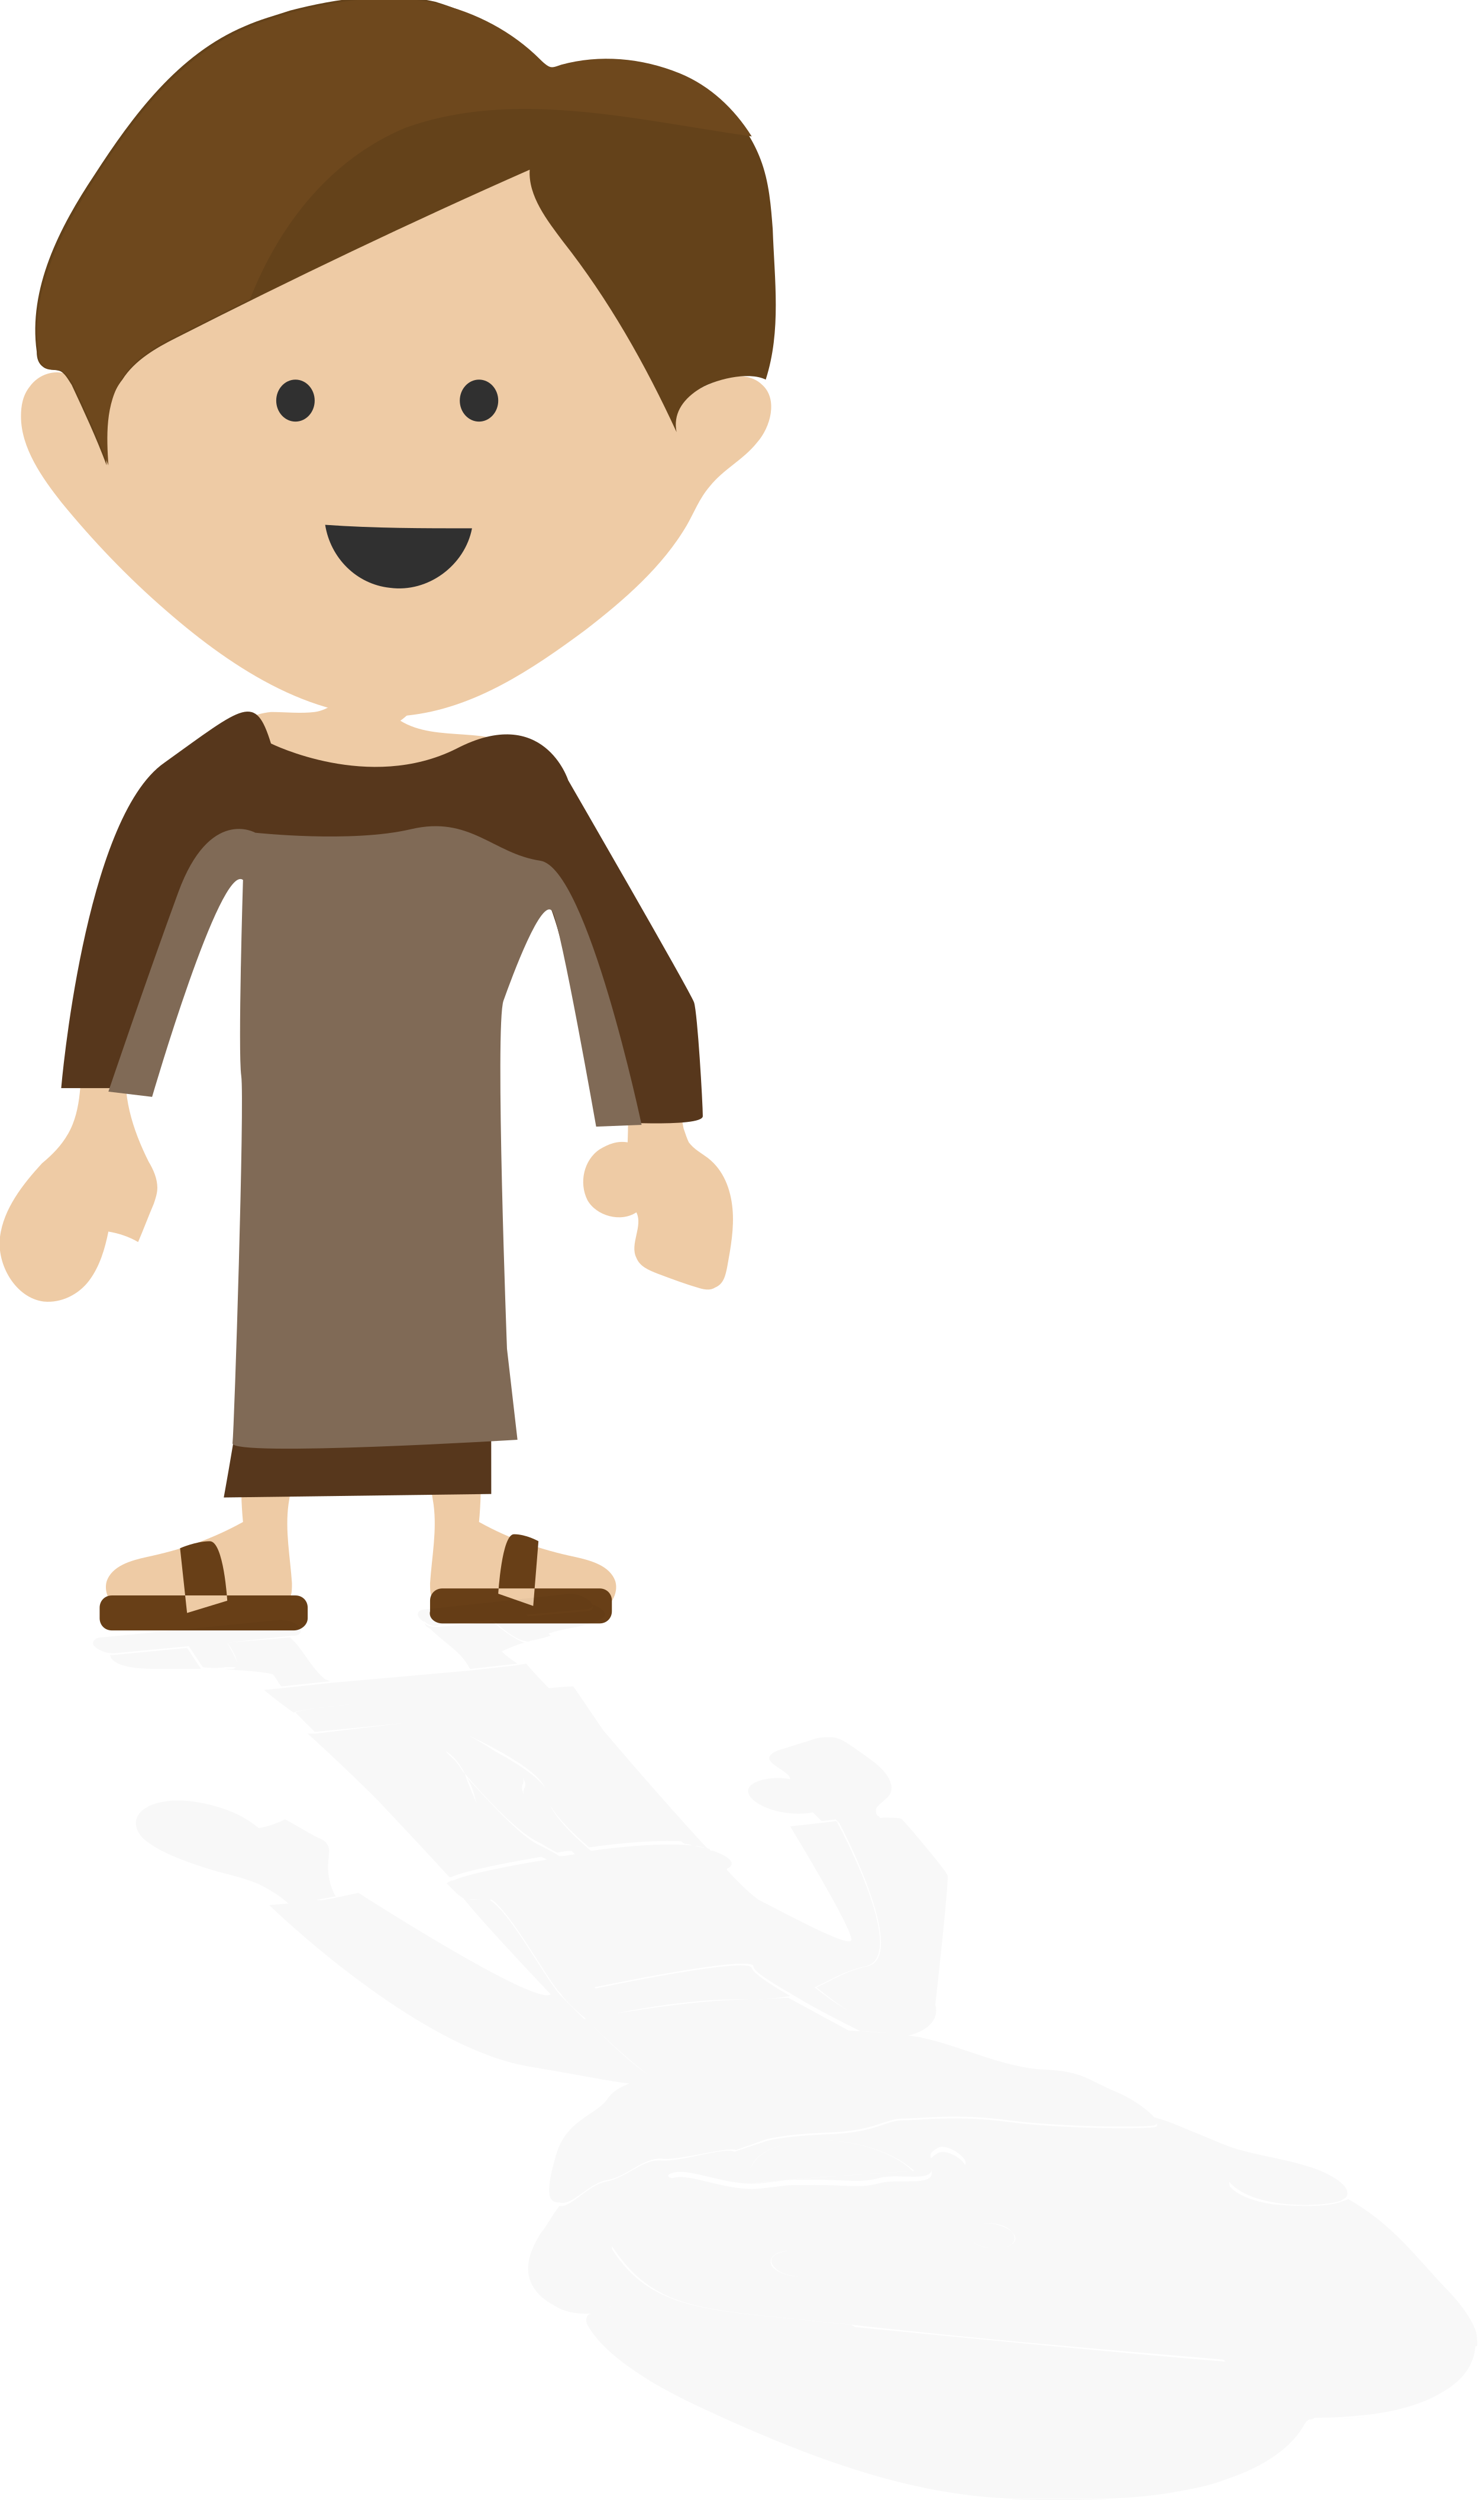
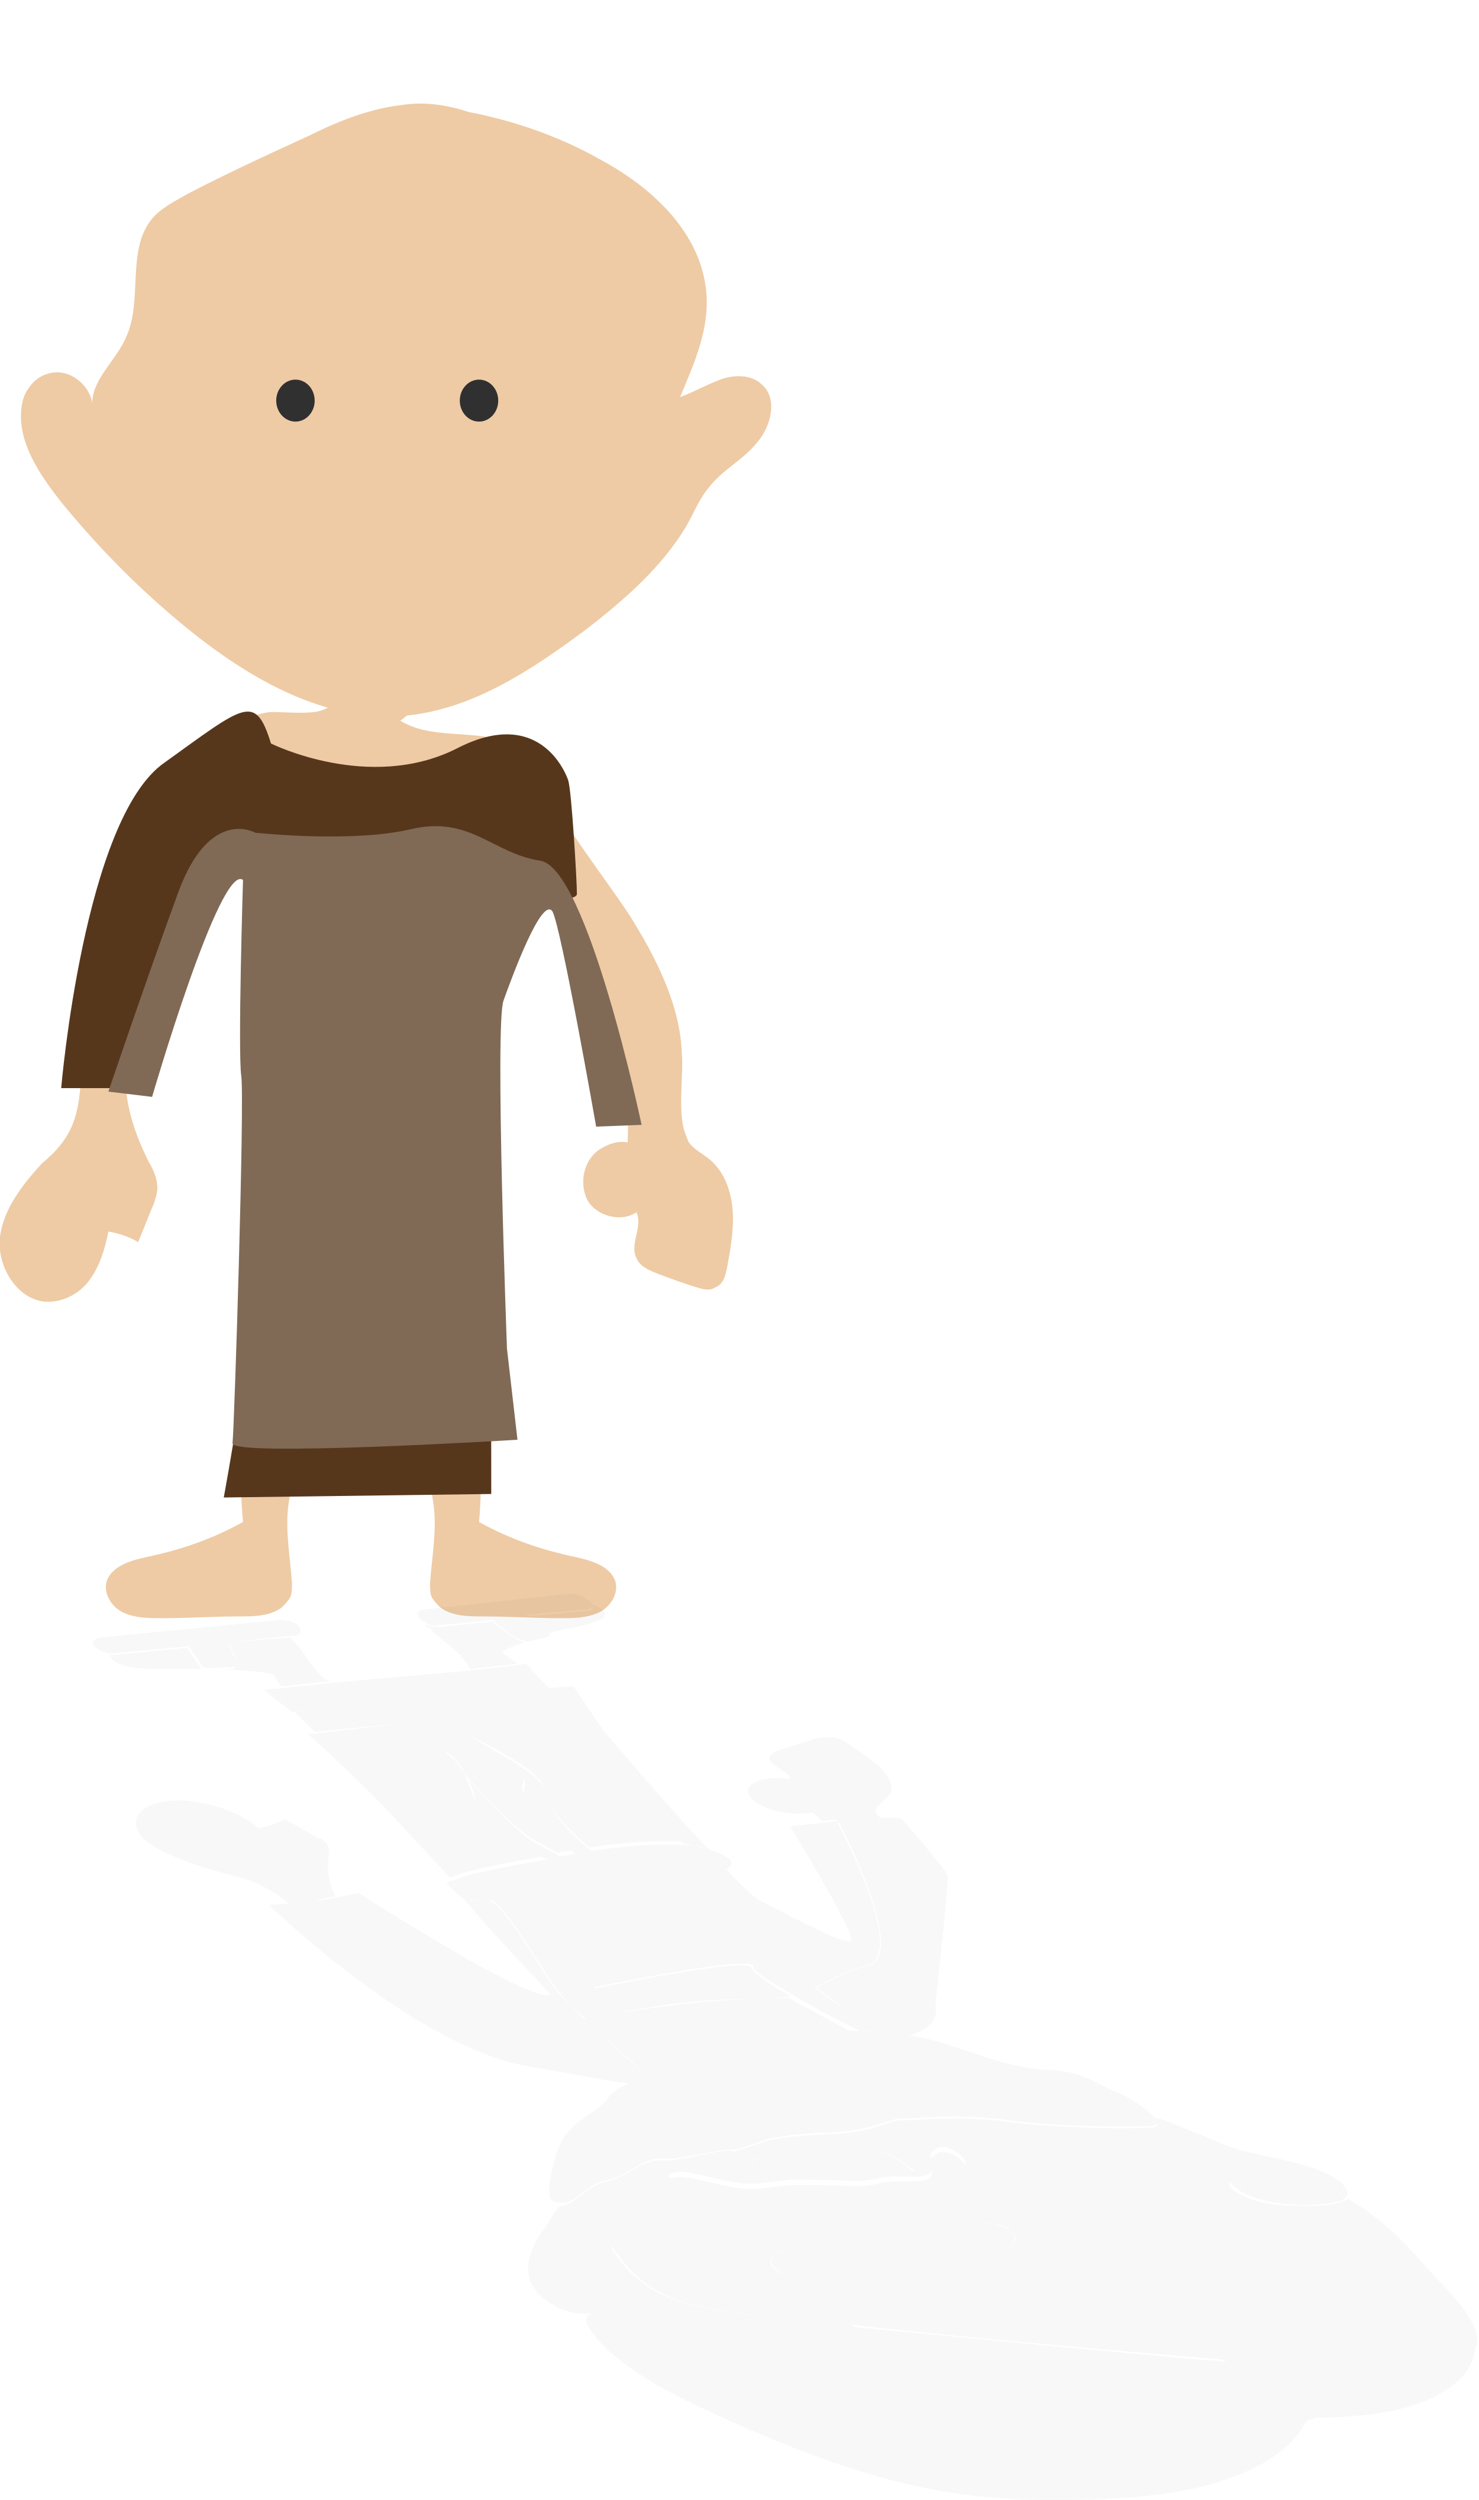
<svg xmlns="http://www.w3.org/2000/svg" viewBox="0 0 84.6 142.9" enable-background="new 0 0 84.6 142.9">
  <path fill="#EECBA5" d="M10.7 11.1c-.7.4-1.5.8-2 1.4-1.5 1.8-.5 4.7-1.5 6.8-.6 1.4-2.1 2.5-1.9 4 0-.8-.6-1.6-1.4-1.9-.8-.3-1.7 0-2.2.7-.4.5-.5 1.1-.5 1.7 0 1.8 1.2 3.5 2.3 4.9 1.8 2.2 3.8 4.3 6 6.2 3.9 3.4 8.7 6.5 13.8 6 3.8-.4 7.1-2.6 10.2-4.9 2.2-1.7 4.4-3.6 5.8-6 .4-.7.7-1.5 1.3-2.2.8-1 1.9-1.5 2.7-2.5.8-.9 1.2-2.5.3-3.3-.6-.6-1.6-.6-2.4-.3s-1.5.7-2.3 1c.8-1.9 1.7-3.9 1.5-6-.3-3.4-3.1-6-6.1-7.6-2.3-1.3-4.9-2.2-7.5-2.7-1.2-.4-2.5-.6-3.8-.4-1.8.2-3.6.9-5.2 1.7-2.4 1.1-4.8 2.2-7.1 3.4z" />
-   <path fill="#64421A" d="M30.8 3.5c.1.1.3.3.5.4.2.1.4 0 .7-.1 2.2-.6 4.6-.4 6.8.5s3.9 2.7 4.7 4.8c.5 1.3.6 2.7.7 4 .1 2.9.5 5.8-.4 8.6-1-.5-3 0-3.9.6-.9.6-1.4 1.4-1.2 2.4-1.8-3.9-3.9-7.6-6.5-10.9-.9-1.2-2-2.6-1.9-4.1-6.8 3-13.5 6.2-20.2 9.6-1.2.6-2.4 1.3-3.1 2.4-1.1 1.4-1 3.3-.9 4.9-.6-1.6-1.3-3.1-2-4.6-.2-.3-.4-.7-.7-.8-.3-.1-.6 0-.9-.2-.3-.2-.4-.5-.4-.9C1.6 16.5 3.4 13 5.4 10c2.2-3.4 4.8-6.9 8.6-8.5.9-.4 1.7-.6 2.6-.9 2.7-.7 5.6-1.1 8.3-.5 2.3.7 4.3 1.8 5.9 3.4z" />
-   <path fill="#6E481D" d="M5.5 10.1c2.2-3.4 4.8-6.9 8.6-8.5.9-.4 1.7-.6 2.6-.9C19.4 0 22.3-.4 25 .2c2.2.5 4.3 1.6 5.9 3.2.1.1.3.3.5.4.2.1.4 0 .7-.1 2.2-.6 4.6-.4 6.8.5 1.7.7 3.1 2 4.1 3.6-6.9-1-13.6-2.7-19.8-.5-4.3 1.8-7.2 5.5-8.9 9.8l-4.2 2.1c-1.2.6-2.4 1.3-3.1 2.4-1 1.5-.9 3.4-.8 5-.6-1.6-1.3-3.1-2-4.6-.2-.3-.4-.7-.7-.8-.3-.1-.6 0-.9-.2-.3-.2-.4-.5-.4-.9-.5-3.4 1.3-6.9 3.3-10z" />
  <path fill="#EECBA5" d="M15.5 40.7c-2.1.2-3.6 2-4.8 3.7-1.4 2-2.7 4-3.7 6.2-1.4 2.9-2.1 6.2-2.3 9.4-.1 1.6 0 3.4-.8 4.8-.4.7-.9 1.2-1.5 1.7C1.3 67.7.2 69.1 0 70.7s.9 3.5 2.5 3.7c1 .1 2-.4 2.6-1.2.6-.8.9-1.8 1.1-2.8.6.1 1.2.3 1.7.6.3-.7.6-1.5.9-2.2.1-.3.2-.6.2-.9 0-.5-.2-1-.5-1.5-.9-1.8-1.6-3.9-1.2-6 .2-1.1.7-2.2 1.2-3.2 1.8-3.6 3.6-7.2 5.6-10.7.1 5.6.3 11.2.4 16.8 0 .9.1 2 .8 2.6.6.5 1.4.6 2.1.6 2.8.2 5.6.3 8.5.2.1 0 .3 0 .4-.1.2-.1.2-.3.2-.5.6-3.8 1-7.6 1.1-11.4.1-2.5.1-5.1 1-7.4 4.9 4.5 7.6 11.3 7.3 18-.6-.1-1.1.1-1.6.4-.9.6-1.2 1.9-.7 2.9.5.9 1.9 1.3 2.8.7.4.8-.4 1.8 0 2.6.2.5.7.7 1.2.9.8.3 1.6.6 2.3.8.3.1.7.2 1 0 .5-.2.6-.7.7-1.2.2-1.1.4-2.2.3-3.3-.1-1.1-.5-2.2-1.4-2.9-.4-.3-.8-.5-1.1-.9-.1-.2-.2-.5-.3-.8-.3-1.4 0-2.9-.1-4.3-.1-2.8-1.5-5.5-3-7.9-1.6-2.4-3.4-4.6-4.7-7.1-.4-.8-.7-1.6-1.4-2.2-1.8-1.6-4.9-.5-7-1.8.4-.3.9-.7.8-1.2-.1-.5-.8-.7-1.3-.7-.9-.1-1.9-.2-2.8-.3.2.9-.8 1.6-1.6 1.7s-1.7 0-2.5 0zM23.7 79.9c.5 1.7.8 4.3 1.1 6.1.2 1.5-.1 3-.2 4.5 0 .3 0 .6.1.8.1.2.3.4.5.6.7.5 1.6.5 2.5.5 1.4 0 2.9.1 4.3.1.8 0 1.5 0 2.2-.3s1.2-1.1 1-1.8c-.3-.9-1.4-1.2-2.3-1.4-1.9-.4-3.7-1-5.5-2 .2-2.1.1-4.3-.2-6.4-.3-1.6-.7-3.1-.9-4.7-.5-3.5-.3-7-.1-10.5-1.3.1-2.7.3-4 .4-.2 2.7-.1 5.5.4 8.2l1.1 5.9z" />
-   <path fill="#683F17" d="M25.3 92.8h9c.4 0 .7-.3.7-.7v-.6c0-.4-.3-.7-.7-.7h-9c-.4 0-.7.3-.7.7v.6c-.1.4.3.7.7.7zM28.5 91.1s.2-3.4.9-3.4 1.4.4 1.4.4l-.3 3.7-2-.7z" />
  <path fill="#EECBA5" d="M17.6 79.9c-.5 1.7-.8 4.3-1.1 6.1-.2 1.5.1 3 .2 4.5 0 .3 0 .6-.1.8-.1.2-.3.4-.5.6-.7.5-1.6.5-2.5.5-1.4 0-2.9.1-4.3.1-.8 0-1.5 0-2.2-.3s-1.2-1.1-1-1.8c.3-.9 1.4-1.2 2.3-1.4 1.9-.4 3.7-1 5.5-2-.2-2.1-.1-4.3.2-6.4.3-1.6.7-3.1.9-4.7.5-3.5.3-7 .1-10.5 1.3.1 2.7.3 4 .4.2 2.7.1 5.5-.4 8.2l-1.1 5.9z" />
-   <path fill="#683F17" d="M16.8 93.2H6.4c-.4 0-.7-.3-.7-.7v-.6c0-.4.3-.7.7-.7h10.5c.4 0 .7.3.7.7v.6c0 .4-.4.7-.8.7zM13 91.5s-.2-3.4-1-3.4-1.7.4-1.7.4l.4 3.7 2.3-.7z" />
  <path fill="#49843D" d="M19.3 63.2" />
  <ellipse fill="#303030" cx="27.4" cy="22.9" rx="1.1" ry="1.2" />
  <ellipse fill="#303030" cx="16.9" cy="22.9" rx="1.1" ry="1.2" />
-   <path fill="#303030" d="M22.3 33.6c-1.9-.2-3.4-1.7-3.7-3.6 2.8.2 5.6.2 8.4.2-.4 2.1-2.5 3.7-4.7 3.4z" />
-   <path fill="#57371C" d="M15.5 42.5s5.6 2.8 10.6.3c5-2.6 6.4 1.8 6.4 1.8s7 12.1 7.2 12.7c.2.6.5 5.8.5 6.5 0 .7-5.9.3-5.9.3S32 51.2 30.9 50.9c-1.1-.3-3.2 7.7-3 9.2.2 1.5.2 25.3.2 25.3l-15.3.2s1.8-9.8 1.7-12.5c-.2-2.8-.5-14.6-.7-16.7-.2-2 1.3-9.2-1.1-6.6-2.3 2.6-4.6 12.4-4.6 12.4H3.5s1.3-15.4 5.9-18.6c4.6-3.3 5.2-4 6.1-1.1z" />
+   <path fill="#57371C" d="M15.5 42.5s5.6 2.8 10.6.3c5-2.6 6.4 1.8 6.4 1.8c.2.6.5 5.8.5 6.5 0 .7-5.9.3-5.9.3S32 51.2 30.9 50.9c-1.1-.3-3.2 7.7-3 9.2.2 1.5.2 25.3.2 25.3l-15.3.2s1.8-9.8 1.7-12.5c-.2-2.8-.5-14.6-.7-16.7-.2-2 1.3-9.2-1.1-6.6-2.3 2.6-4.6 12.4-4.6 12.4H3.5s1.3-15.4 5.9-18.6c4.6-3.3 5.2-4 6.1-1.1z" />
  <path fill="#806A56" d="M14.6 47.6S12 46.1 10.2 51s-4 11.4-4 11.4l2.5.3s3.9-13.4 5.2-12.4c0 0-.3 9.8-.1 11.2s-.4 20.2-.5 21c-.1.8 16.3-.2 16.3-.2l-.6-5.2s-.7-18.5-.2-19.9c.5-1.4 2.2-6 2.8-5.1.5.9 2.5 12.3 2.5 12.3l2.6-.1s-3.1-14.7-5.8-15.1c-2.7-.4-4-2.6-7.4-1.8s-8.9.2-8.9.2z" />
  <g opacity=".03" fill="#020202">
    <path d="M35 131.5c.1-1 .1-2.1-.1-3.1l.1.1v-.1c.7 1 1.5 2.1 3.3 2.9 1.4.6 3.1.8 4.7 1 1.9.2 3.9.4 5.8.6 7.1.8 14.3 1.4 21.4 2-.9-.9-.6-1.9-.4-2.8.7-2.4.9-4.9.5-7.4.5.6 1.4 1 2.6 1.2 1.1.2 2.9.2 3.8-.1.1-.1.2-.1.3-.2.4-.6-.9-1.4-2.3-1.8-1.3-.4-2.8-.6-4.1-1-.9-.3-1.7-.7-2.5-1-.7-.3-1.4-.6-2.2-.8.3.3.4.6.1.6-.7.1-5.2.1-8.3-.3-3-.4-5-.1-6-.1-1.1 0-1.5.7-4.3.8-2.7.1-3.6.4-3.6.4l-1.8.6c-.5-.3-3.1.6-4.2.5-1-.1-2 1-3.1 1.2-1.1.2-2 1.5-2.7 1.4-.4.5-.7 1.1-1.1 1.6-.6 1-1.1 2.2-.2 3.3.3.4.8.7 1.4 1 .7.3 1.6.3 2.3.2h.1c.4-.2.5-.5.5-.7zm11.1-1.4c-.7.1-1.5-.1-1.9-.5-.3-.4 0-.8.6-.9.7-.1 1.5.1 1.8.5.5.4.2.8-.5.9zm11.2-1.6c-.7.1-1.5-.1-1.8-.5-.3-.4-.1-.8.6-.9.7-.1 1.5.1 1.8.5.4.4.1.8-.6.9zm-11.6-6.1c2.4-.3 5.2.4 6.6 1.7-3.1.2-6.3.4-9.3.7-.5-1.1.6-2.1 2.7-2.4zm-7.2 1.8c1-.3 3.1.8 5 .6 1.9-.2 1.1-.2 3.1-.2s2.6.2 3.7-.1c1.1-.3 3.1.3 3-.6 0-.8-.3-.7.3-1.1.6-.4 2.1.8 1.5 1-.6.3.2 1-2.2 1.3-2.4.3-2.3.6-3.5.5-1.2-.1-2 .1-2 .1-.3-.2-3.5-.3-3.5-.3s-2.3.7-3.4-.2c-1.1-.5-3-.7-2-1zM77.1 125.7c-.1.1-.3.1-.5.2-1 .3-2.8.2-3.8.1-1.3-.2-2.2-.6-2.6-1.2.4 2.5.3 5-.5 7.4-.3.9-.6 1.9.4 2.8-7.1-.6-14.2-1.3-21.4-2 4.2 2.4 9.5 4.2 15.2 4.6 7.9.3 14.1-1.8 20.6-3.5 0-.3 0-.6-.1-.9-.3-.8-1-1.7-1.8-2.5-1.7-1.8-3-3.6-5.5-5zM57.3 142.8c-5.1-.4-10.1-2.2-14.5-4-3.9-1.6-7.8-3.5-9.1-5.9-.1-.2-.2-.5.1-.6.2-.1.6-.1.9-.2.3-.1.4-.4.4-.6.1-1 0-2-.1-3l-.1-.1c.2 1 .2 2.1.1 3.1 0 .2-.1.5-.4.6h-.1c-.3.1-.6.1-.8.2-.2.1-.2.4-.1.6 1.3 2.3 5.2 4.2 9.1 5.9 4.4 1.9 9.3 3.7 14.6 4 1.1.1 2.3.1 3.4.1 2.2 0 4.3-.1 6.3-.4-1.9.3-4.1.4-6.2.4-1.2 0-2.4 0-3.5-.1zM75.3 138.3h.4c1 0 2-.1 3-.2-.9.1-1.9.2-2.9.2h-.5zM63.9 137.5c-5.7-.4-11-2.2-15.2-4.6-1.9-.2-3.8-.4-5.8-.6-1.6-.2-3.3-.4-4.7-1-1.7-.7-2.6-1.8-3.3-2.9v.1c.1 1 .2 2 .1 3 0 .2-.1.5-.4.6-.3.1-.7.1-.9.2-.2.1-.2.4-.1.6 1.3 2.3 5.2 4.2 9.1 5.9 4.4 1.8 9.3 3.6 14.5 4 1.2.1 2.3.1 3.5.1 2.1 0 4.3-.1 6.2-.4 1.2-.2 2.3-.4 3.3-.8 2.1-.7 3.7-1.8 4.4-3.1.1-.1.1-.2.3-.3.1 0 .2 0 .3-.1h.4c1 0 2-.1 2.9-.2 1.5-.2 2.9-.6 3.9-1.2 1.3-.7 2-1.7 2-2.9h-.1c-6.3 1.8-12.5 4-20.4 3.6zM18.1 108.6l1.1-.2c-.4-.7-.5-1.5-.4-2.2 0-.3.1-.5-.1-.8-.1-.2-.4-.3-.6-.4-.6-.3-1.2-.7-1.8-1-.4.2-.9.4-1.5.5-.6-.5-1.3-.9-2.3-1.2-1-.3-2.2-.5-3.2-.3-1.6.3-1.9 1.3-1.1 2.1.9.8 2.6 1.4 4.3 1.9.8.2 1.6.4 2.3.7.8.4 1.4.8 1.9 1.3l1.7-.2c-.2-.2-.3-.2-.3-.2zM37.8 118c.1-.2.2-.3.3-.5-.2.1-.4.2-.6.2.2.1.2.2.3.3zM48 104.2c.8-.1 1.7-.2 2.4-.2-.1-.1-.1-.2-.2-.2-.1-.1-.1-.3-.1-.4.1-.2.4-.4.6-.6.5-.4.3-1-.1-1.5s-1.2-1-1.9-1.5c-.3-.2-.7-.5-1.2-.5-.3 0-.6 0-.9.1-.6.2-1.3.4-1.9.6-.4.1-.7.3-.7.5 0 .4 1.2.8 1.2 1.2-1.1-.2-2.3.1-2.4.6-.1.5.8 1.1 2 1.3.6.1 1.2.1 1.7 0l.5.5.8-.1.2.2zM33.5 92.1l-3.4.3 1.2 1c.6-.2 1.1-.3 1.7-.4.8-.2 1.7-.4 1.6-.8-.1-.2-.4-.4-.8-.5.2.2.1.4-.3.4zM28.7 94.4c.4-.2.9-.4 1.3-.5-.6-.2-1.5-.9-1.8-1.2l-3.1.3c-.3 0-.6 0-.8-.2 0 .1.1.2.3.3.7.7 1.7 1.3 2.1 2 .1.1.1.2.2.3l2.7-.3c-.3-.2-.6-.4-.9-.7zM25.1 92.9l3.1-.3c.3.3 1.2 1.1 1.8 1.2.1 0 .2.1.3 0 .6-.1 1.2-.3 1.2-.3l-.2-.2-1.2-1 3.4-.3c.3 0 .5-.2.3-.4 0 0 0-.1-.1-.1-.2-.2-.7-.4-1.1-.4l-8.3.9c-.4 0-.5.3-.3.5.1.1.2.2.3.2.2.2.5.3.8.2zM18.6 96c-.8-.7-1.1-1.4-1.7-2.1l-.3-.3-3.6.3c.3.4.9 1.4.3 1.5h-.5c.9.1 1.9.1 2.8.3.2.2.3.5.5.7l2.8-.3c-.1 0-.2-.1-.3-.1zM6.5 94.6h-.2c0 .1.1.3.3.4.6.4 1.8.4 2.8.4h2.1l-.8-1.2-4.2.4zM13 93.9l3.7-.4h.1c.4 0 .5-.3.3-.5-.2-.3-.7-.4-1.1-.4l-10.2 1c-.4 0-.6.3-.4.5.2.2.6.4 1 .4h.2l4.2-.4.8 1.2s.7.1 1.3 0h.5c.5.1-.2-1-.4-1.4zM56.1 127.1c-.7.1-.9.5-.6.9.3.4 1.2.6 1.8.5.7-.1.9-.5.6-.9-.3-.3-1.1-.6-1.8-.5zM44.9 128.7c-.7.1-1 .5-.6.9.3.4 1.2.6 1.9.5.7-.1 1-.5.6-.9s-1.2-.6-1.9-.5zM45.7 122.4c-2.1.3-3.1 1.3-2.8 2.4 3-.3 6.2-.5 9.3-.7-1.3-1.3-4.2-2-6.5-1.7zM48 104.2c.5.9 3.9 7.7 1.6 8.2-1.3.3-2 .8-2.9 1.2 1.1.9 2.4 1.8 3.8 2.5 0 0 .2.1.3.2.3 0 .7.1 1 .1 2.2-.5 1.7-1.8 1.7-1.8s.8-7.1.7-7.4c-.1-.3-2.3-2.9-2.6-3.2-.1-.1-.5-.1-1.1-.1-.8.1-1.7.2-2.5.3zM37.1 118.6c-1.1-.7-2.5-2.1-3.6-3.2-.6.2-2.6.6-6-1.4-3.7-2.1-8.3-4.8-9.2-5.4l-1.7.2-1.2.1s8.2 8 14.7 9.2c3 .5 4.9.9 5.9 1 .3-.1.7-.3 1.1-.5zM42.9 114.3c-2.6 0-5.8.5-7.7.8.8.8 1.7 1.9 2.3 2.7.2-.1.3-.1.6-.2.5-1.5.2-1.9.8-2.2.6-.2 4.8.6 6.3.7.8 0 2.3.1 3.8.2-1-.5-2.6-1.4-3.9-2.1-.5 0-1.2.1-2.2.1zM31.4 96.5c-.8-.8-1.3-1.4-1.3-1.4l-.6.1-2.7.3-7.9.7-2.8.3-1 .1s.7.6 1.7 1.3c.6-.4 10.8-1.1 14.6-1.4zM40.5 125.5c1.1.8 3.4.2 3.4.2s3.2.1 3.5.3c0 0 .9-.2 2-.1 1.2.1 1-.2 3.5-.5 2.4-.3 1.6-1.1 2.2-1.3.6-.3-.9-1.4-1.5-1-.6.4-.3.3-.3 1.1s-1.9.3-3 .6-1.7.1-3.7.1-1.2 0-3.1.2c-1.9.2-4-.9-5-.6-1 0 .9.2 2 1zM21.6 102.9c1.6 1.7 3.2 3.4 4.1 4.4h.1c-.4-.7-2.3-2.6-4.2-4.4zM41.1 106.9c.1.9 2.1 4 5.5 6.7.9-.4 1.6-.9 2.9-1.2 2.4-.5-1.1-7.3-1.6-8.2 0-.1-.1-.1-.1-.1l-.8.1-1.8.2s3.6 5.9 3.5 6.5c-.1.5-4.1-1.7-5.3-2.3-.3-.2-1-.8-1.9-1.8-.1 0-.1.1-.1.1h-.3zM18.3 108.7c.9.5 5.5 3.2 9.2 5.4 3.4 2 5.3 1.6 6 1.4l-1.4-1.4c-.8-.8-2.9-4.8-4.1-5.5h-.4c-.4 0-.8 0-1.1-.1 1 1.3 5 5.5 5 5.5-.9.7-11-5.8-11-5.8l-1.4.3-1.1.2c.1-.1.2-.1.3 0zM33.2 97.5s5.4 7.9 6 7.9c.1 0 .2 0 .4.1.3 0 .7.1.9.2-2.7-2.9-6-6.8-6-6.8l-1.7-2.5s-.5 0-1.4.1c-3.8.3-14 1-14.5 1.4L18 99l15.2-1.5zM42.9 114.3c.9 0 1.7-.1 2.3-.2-1.2-.7-2.1-1.3-2.2-1.6-.1-.7-9.1 1.2-9.1 1.2s.6.6 1.3 1.4c1.9-.4 5.2-.9 7.7-.8zM46.6 113.6c-3.4-2.7-5.4-5.8-5.5-6.7L28 108.5c1.2.7 3.3 4.7 4.1 5.5.2.3.7.8 1.4 1.4 1.1 1.1 2.6 2.5 3.6 3.2.3-.2.5-.3.7-.6-.1-.1-.1-.2-.2-.3-.6-.8-1.6-1.9-2.3-2.7-.7-.8-1.3-1.4-1.3-1.4s9-1.9 9.1-1.2c0 .3 1 .9 2.2 1.6 1.3.8 2.9 1.6 3.9 2.1.5 0 1.1.1 1.6.1-.1-.1-.3-.2-.3-.2-1.5-.7-2.8-1.5-3.9-2.4zM25.8 107.3c.9-.4 3.6-.9 5.4-1.2-1.3-.6-3.6-1.9-4.1-3.4-.2-.5-.4-.9-.5-1.3-.7-.8-1.1-1.3-1.1-1.3s.6.3 1.1 1.3c1.1 1.3 2.9 3.2 4 3.8.6.3 1 .6 1.3.7.4-.1.7-.1.9-.1-.6-.5-3.3-3-2.9-3.8.5-.9-3.1-2.8-3.1-2.8s4.4 2 4.4 3.2c0 1 1.8 2.6 2.5 3.2 1.4-.2 4.1-.5 5.9-.3-.2 0-.3-.1-.4-.1-.6 0-6-7.9-6-7.9L18 99.1h-.4s2 1.8 4 3.8c1.9 1.8 3.8 3.7 4.2 4.4zM34.8 124.6c1.1-.2 2-1.3 3.1-1.2 1 .1 3.7-.7 4.2-.5l1.7-.6s.9-.3 3.6-.4c2.7-.1 3.2-.8 4.3-.8 1.1 0 3-.3 6 .1s7.6.4 8.3.3c.3-.1.2-.3-.1-.6-.4-.4-1.1-.9-2-1.3-1.7-.7-1.9-1.2-4.2-1.3-2.3-.1-4.9-1.4-6.9-1.8-.3-.1-.7-.1-1.2-.2-.3 0-.6-.1-1-.1-.5 0-1-.1-1.6-.1-1.5-.1-3-.1-3.8-.2-1.5-.1-5.8-.9-6.3-.7-.6.3-.2.6-.8 2.2-.1.2-.2.4-.3.5-.2.2-.4.4-.7.6-.4.2-.8.4-1.1.6-.5.2-.9.4-1.2.8-.6 1-2.4 1.2-3 3.3-.6 2.1-.5 2.7.2 2.7.8.2 1.6-1.1 2.8-1.3zM27.7 108.6h.4l13.1-1.7h.3s.1 0 .1-.1c.3-.1.6-.5-.8-1-.1 0-.2 0-.2-.1-.3-.1-.6-.1-.9-.2-1.8-.2-4.5.1-5.9.3-.7-.6-2.5-2.2-2.5-3.2 0-1.2-4.4-3.2-4.4-3.2s3.6 1.9 3.1 2.8c-.5.8 2.3 3.2 2.9 3.8-.2 0-.5.1-.9.1-.3-.2-.7-.4-1.3-.7-1.1-.6-2.8-2.5-4-3.8.2.3.4.8.5 1.3.5 1.5 2.8 2.8 4.1 3.4-1.9.3-4.5.8-5.4 1.2h-.1c-.2.1-.3.2-.2.2.3.3.6.7 1.1.9.2-.1.5 0 1 0zM25.5 100.2s.5.6 1.1 1.3c-.5-1-1.1-1.3-1.1-1.3z" />
  </g>
</svg>